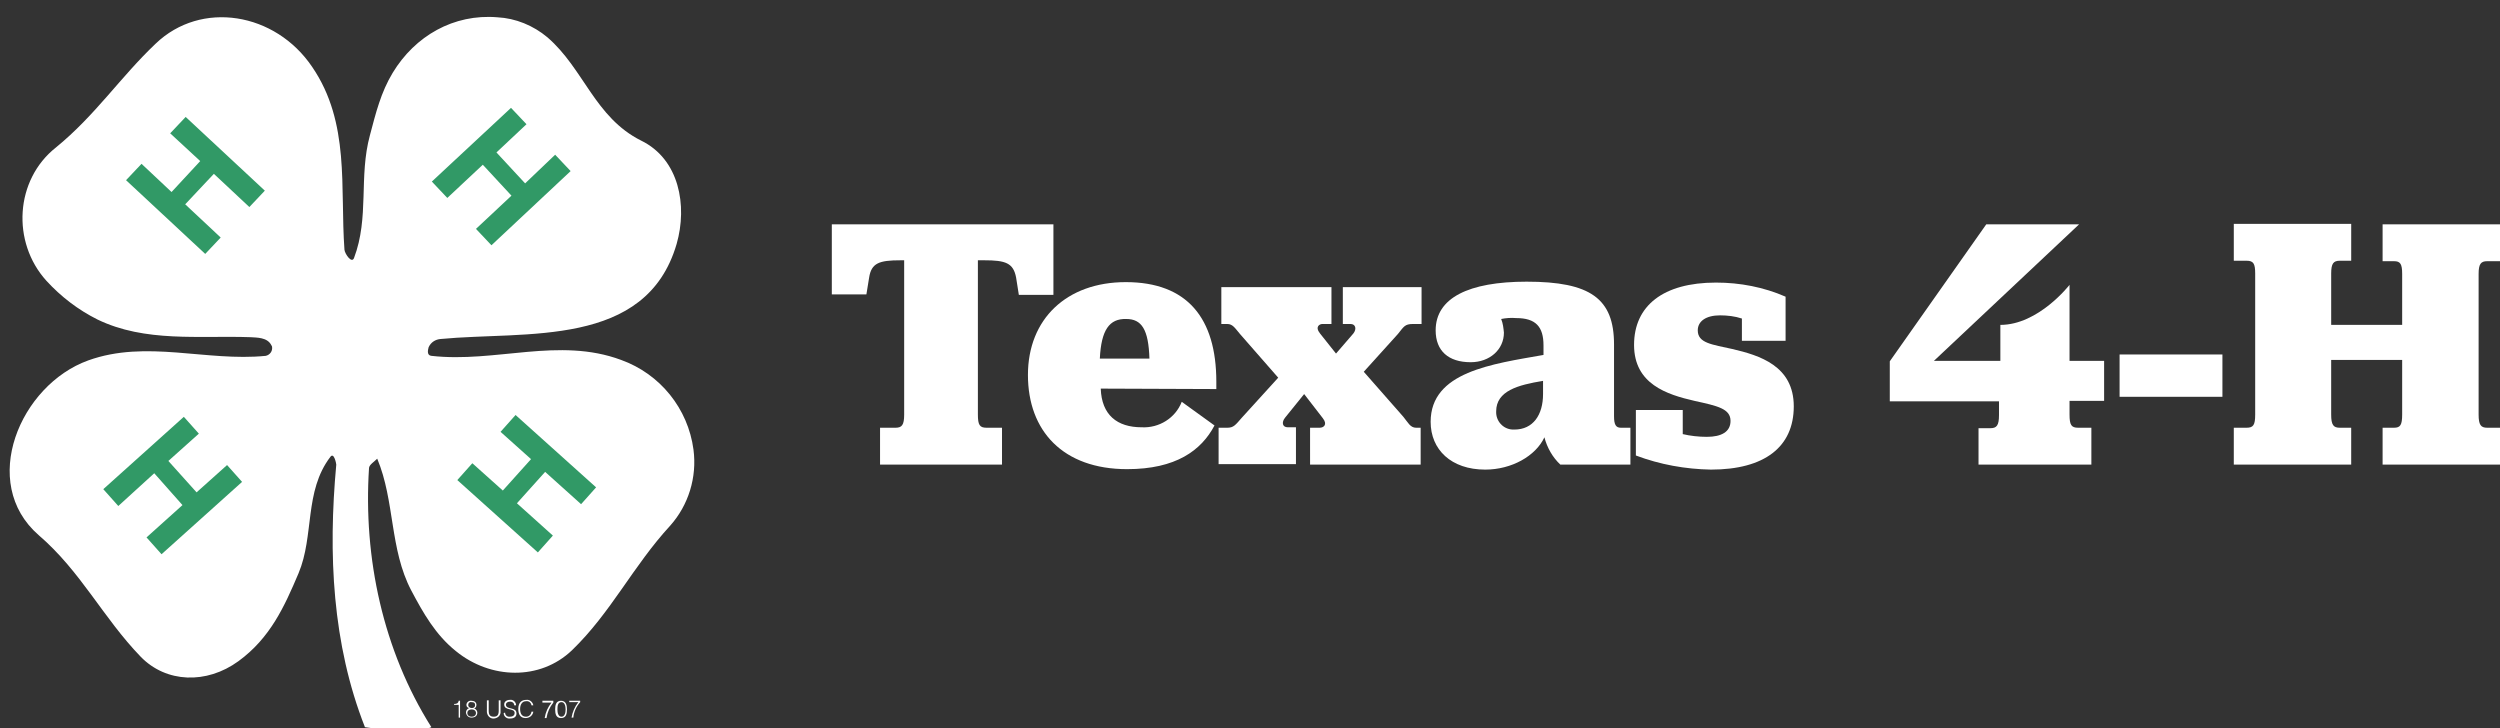
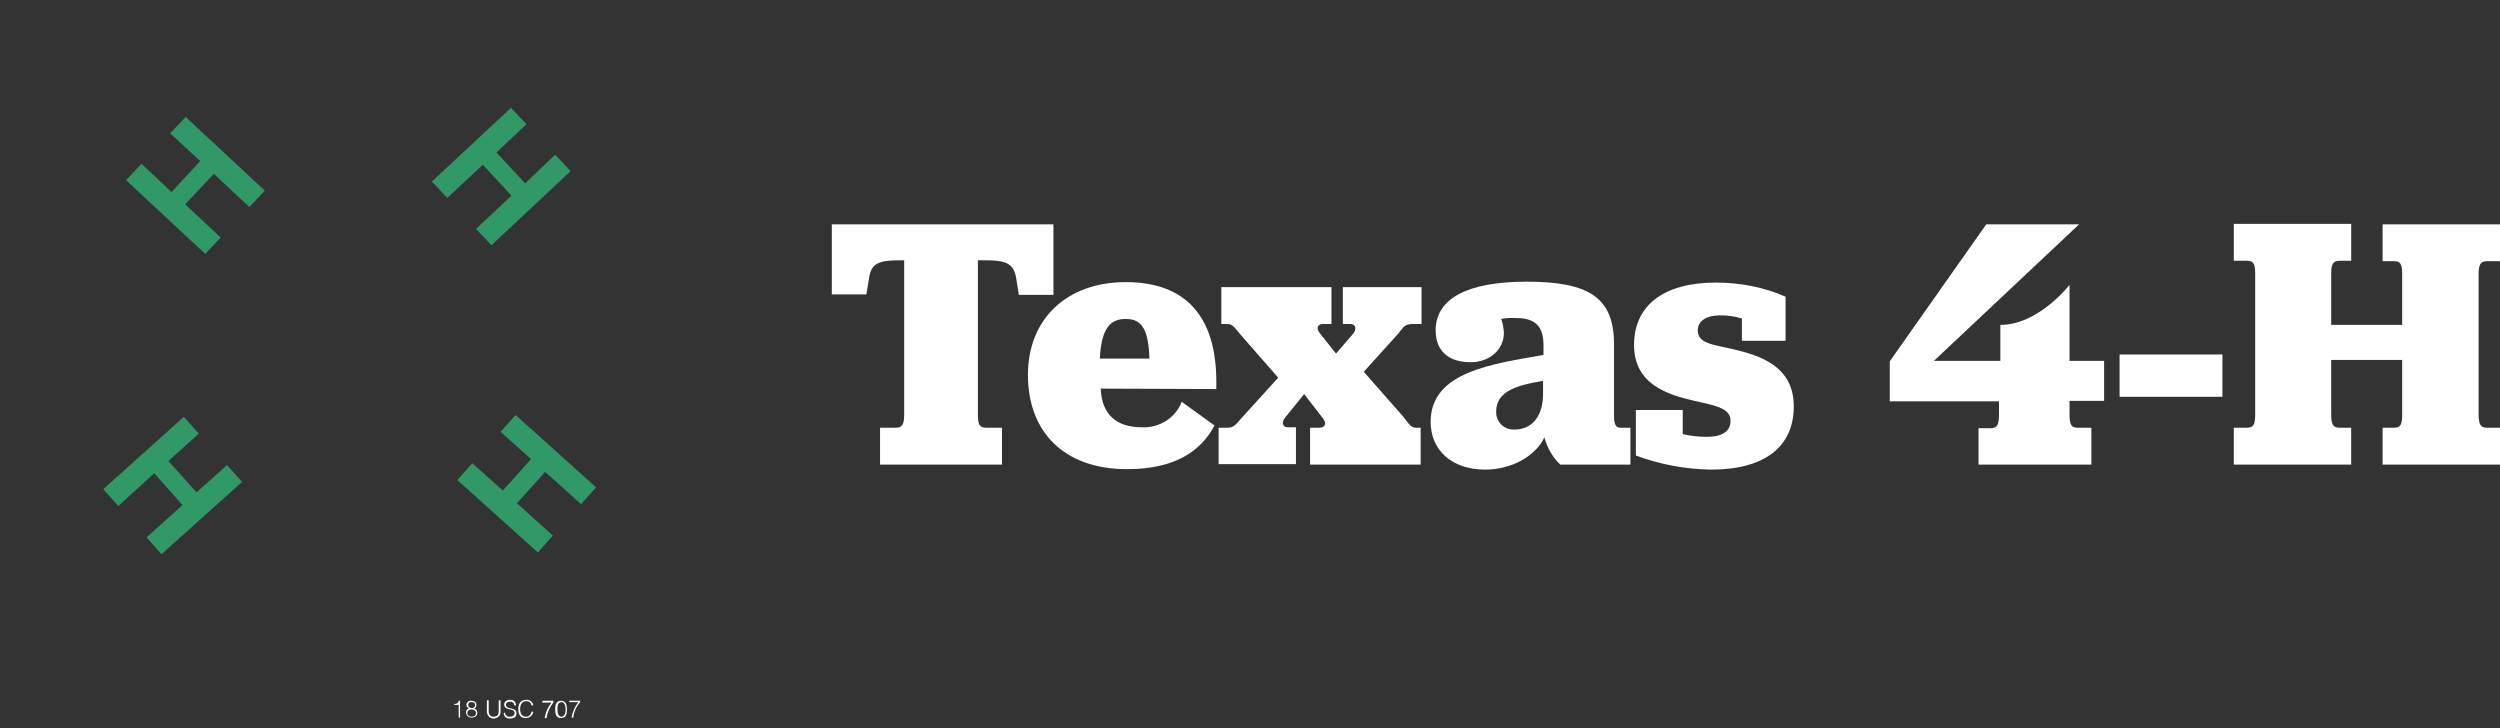
<svg xmlns="http://www.w3.org/2000/svg" version="1.1" id="Layer_1_copy" x="0px" y="0px" viewBox="0 0 549.4 160" style="enable-background:new 0 0 549.4 160;" xml:space="preserve">
  <rect x="0" y="0" width="549.4" height="160" fill="#333333" stroke="none" />
  <style type="text/css">
	.st0{fill:#FFFFFF;}
	.st1{fill:#319966;}
</style>
-   <path class="st0" d="M109.3,3.8c4,0.2,7.9,1.8,11,4.4c8,6.9,10.4,17.6,20.6,22.7c8.4,4.1,10.2,14.3,7.8,22.7  c-6.7,23-33.2,19.1-51.9,20.9c-1.1,0.1-2.1,0.7-2.6,1.8c-0.2,0.7-0.4,1.8,0.6,1.9c14.1,1.6,28-4.2,41.7,0.9  c8.6,3.1,14.7,10.7,15.9,19.7c0.8,6.1-1.1,12.2-5.1,16.7c-8.2,8.9-13,19.1-21.6,27.4c-7,6.7-17.9,6.4-25.5,0.2  c-4.5-3.6-7.2-8.4-9.8-13.3c-4.8-9.1-3.6-19.7-7.5-29c-0.7,0.7-1.7,1.3-1.8,2c-1.3,19.8,3.1,40.2,13.7,57c-4.9,2.1-9.9,0.6-14.6,0  c-7.2-18.3-8.1-38.1-6.3-57.7c0-0.2-0.5-2.8-1.3-1.7c-5.8,7.6-3.5,17.3-7,25.6c-3.1,7.3-6.2,14.2-13.2,19.3s-15.9,4.8-21.5-1  c-8.3-8.6-13.1-18.7-22.4-26.7c-13.2-11.5-4.1-33,10.9-38.4c12.8-4.6,25.9,0.3,39-1c0.9-0.2,1.5-1,1.4-1.9c0-0.2-0.1-0.3-0.2-0.5  c-0.9-1.7-3.2-1.6-4.5-1.7c-11.3-0.4-23.2,1.2-33.7-3.9c-4.2-2.1-8-5-11.2-8.5c-7.7-8.5-6.9-22.2,2.1-29.3C21,25.3,26.4,17,34.2,9.6  c10-9.6,26.3-6.9,34.4,5.1C77,27,74.7,41.2,75.7,54.9c0.1,0.9,1.6,3.1,2.1,1.8c3.4-9,1-17.8,3.5-27c1.3-4.9,2.4-9.4,5-13.7  C91.2,7.9,99.7,3,109.3,3.8z" />
  <path class="st1" d="M40.7,44.9l7.8,7.3l-3.4,3.6L27.7,39.6l3.4-3.6l6.6,6.2l6.3-6.8l-6.6-6.1l3.4-3.6l17.4,16.2l-3.4,3.6L47,38.2  L40.7,44.9z" />
  <path class="st1" d="M113.6,110.6l7.9,7.1l-3.3,3.7l-17.7-15.9l3.3-3.7l6.7,6l6.2-6.9l-6.7-6l3.3-3.7l17.7,15.9l-3.3,3.7l-7.9-7.1  L113.6,110.6z" />
  <path class="st1" d="M106.1,36.2l-7.8,7.3l-3.4-3.6l17.4-16.2l3.4,3.6l-6.6,6.2l6.3,6.8L122,34l3.4,3.6L108,53.9l-3.4-3.6l7.8-7.3  L106.1,36.2z" />
  <path class="st1" d="M33.9,104l-7.9,7.2l-3.3-3.7l17.7-15.9l3.3,3.7l-6.7,6l6.2,6.9l6.7-6l3.3,3.7l-17.7,15.9l-3.3-3.7l7.9-7.1  L33.9,104z" />
  <path class="st0" d="M100.8,157.7h0.3V154h-0.3c-0.1,0.6-0.5,0.7-1,0.7v0.2h1L100.8,157.7z" />
  <path class="st0" d="M102.5,154.9c0-0.5,0.5-1,1.1-0.9c0.6,0,1.1,0.3,1.1,0.9c0,0.4-0.2,0.7-0.5,0.8c0.4,0.1,0.7,0.5,0.7,0.9  c0,0.7-0.5,1.1-1.3,1.1c-0.6,0-1.1-0.4-1.2-1.1c0,0,0,0,0,0c0-0.4,0.2-0.8,0.7-1C102.7,155.5,102.5,155.3,102.5,154.9z M102.7,156.7  c0,0.5,0.4,0.8,0.9,0.8c0,0,0,0,0.1,0c0.5,0,0.9-0.3,0.9-0.8c0,0,0,0,0,0c0-0.5-0.4-0.8-0.9-0.8S102.7,156.1,102.7,156.7z   M102.9,154.9c0,0.5,0.4,0.7,0.8,0.7c0.4,0,0.7-0.2,0.7-0.6c0,0,0-0.1,0-0.1c0-0.4-0.2-0.6-0.8-0.6  C103.2,154.2,102.9,154.5,102.9,154.9C102.9,154.9,102.9,154.9,102.9,154.9z" />
  <path class="st0" d="M107,153.9h0.4v2.3c0,0.9,0.3,1.3,1.1,1.3s1.1-0.4,1.1-1.3v-2.3h0.4v2.4c0.1,0.8-0.5,1.5-1.4,1.6  c-0.8,0.1-1.5-0.5-1.6-1.4c0-0.1,0-0.2,0-0.2L107,153.9z" />
  <path class="st0" d="M111,156.6c0,0.6,0.5,1,1.1,0.9c0,0,0,0,0,0c0.7,0,1-0.4,1-0.8c0-1.2-2.3-0.4-2.3-1.9c0-0.5,0.4-1,1.3-1  c0.6-0.1,1.2,0.4,1.3,1c0,0.1,0,0.1,0,0.2H113c0-0.5-0.4-0.8-0.8-0.8c0,0-0.1,0-0.1,0c-0.7,0-1,0.4-0.9,0.8c0.2,1,2.3,0.3,2.3,1.8  c0,0.7-0.5,1.1-1.4,1.1c-0.7,0.1-1.3-0.4-1.4-1c0-0.1,0-0.1,0-0.2L111,156.6z" />
  <path class="st0" d="M116.8,155c-0.1-0.6-0.6-1-1.2-0.9c0,0,0,0,0,0c-0.9,0-1.3,0.8-1.3,1.7s0.3,1.7,1.3,1.7c0.6,0,1.1-0.4,1.2-1.1  h0.4c-0.1,0.8-0.8,1.4-1.7,1.4c-1.2,0-1.6-0.9-1.6-2c0-1.5,0.8-2,1.8-2c0.7-0.1,1.4,0.5,1.5,1.2L116.8,155z" />
  <path class="st0" d="M119.2,154.4h2c-0.8,1-1.3,2.1-1.5,3.4h0.4c0.2-1.3,0.7-2.4,1.5-3.4V154h-2.4L119.2,154.4z" />
  <path class="st0" d="M124.6,155.9c0,1-0.2,1.9-1.3,1.9s-1.3-0.9-1.3-1.9s0.2-1.9,1.3-1.9S124.6,155,124.6,155.9z M123.4,154.3  c-0.8,0-0.9,0.8-0.9,1.6s0.2,1.6,0.9,1.6s0.9-0.9,0.9-1.6S124.1,154.3,123.4,154.3L123.4,154.3z" />
  <path class="st0" d="M125.1,154h2.4v0.3c-0.8,0.9-1.4,2.1-1.5,3.4h-0.4c0.2-1.2,0.7-2.4,1.5-3.4h-2L125.1,154z" />
  <path class="st0" d="M193.4,94h3.4c1.4,0,1.9-0.6,1.9-2.9V57.2h-0.8c-4.7,0-6.4,0.6-6.9,3.8l-0.6,3.7h-7.6V49.3h48.7v15.5h-7.6  l-0.6-3.8c-0.6-3.2-2.3-3.8-7-3.8h-1.4v33.9c0,2.3,0.4,2.9,1.9,2.9h3.4v8.1h-26.8V94z" />
  <path class="st0" d="M241.9,85.4c0.2,5.8,3.6,8.5,9,8.5c3.8,0.2,7.4-2,8.8-5.6l7.2,5.2c-2.9,5.5-8.5,9.6-19.2,9.6  c-14.1,0-21.8-8.4-21.8-20.7S234.4,62,247.4,62c13.5,0,19.9,7.9,19.9,21.9v1.6L241.9,85.4z M241.7,78.8h10.9  c-0.2-6.4-1.7-8.7-5.1-8.7C243.8,70,242,72.5,241.7,78.8z" />
  <path class="st0" d="M268.1,94h1.6c1.4,0,1.8-0.6,3.2-2.2l8-8.8l-8.4-9.6c-1.1-1.3-1.6-2.2-2.8-2.2h-1.3v-8.1h24.2v8.1h-2  c-0.6,0-1.7,0.6-0.5,2.1l3.5,4.4l3.8-4.4c0.8-1,0.5-2.1-0.6-2.1h-1.7v-8.1h17.3v8.1h-1.9c-1.8,0-2,0.6-3.3,2.2l-7.5,8.3l8.7,9.9  c1,1.2,1.5,2.4,2.8,2.4h1v8.1h-24.3V94h2.1c0.9,0,1.8-0.7,0.7-2.1l-4.1-5.3l-4.2,5.2c-0.8,1-0.6,2.1,0.6,2.1h1.8v8.1h-17V94z" />
  <path class="st0" d="M329.9,70.1c0.4,1,0.5,2,0.6,3c0,3.7-3.1,6.5-7.3,6.5c-4.9,0-7.7-2.5-7.7-7c0-7.1,7.2-10.7,20-10.7  c14,0,19.2,3.7,19.2,13.8v15.8c0,1.8,0.4,2.5,1.5,2.5h2.1v8.1h-15.4c-1.7-1.6-2.9-3.7-3.5-6c-1.9,4.1-7.2,7.1-13,7.1  c-7.5,0-12-4.4-12-10.5c0-11,13.5-12.7,24.8-14.7v-2.1c0-4.1-1.7-6-6-6C332,69.8,330.9,69.9,329.9,70.1z M339.1,86.6v-2.9  c-5.5,0.9-10.3,2.2-10.3,6.7c-0.1,2.1,1.5,3.9,3.6,4c0.1,0,0.3,0,0.4,0C336.9,94.4,339.1,91.2,339.1,86.6L339.1,86.6z" />
  <path class="st0" d="M359.7,90.1h10.1v5.3c1.7,0.4,3.5,0.6,5.3,0.6c3.2,0,5.2-1.1,5.2-3.5c0-2.7-2.9-3.3-7.9-4.4  c-6.1-1.4-13.3-3.7-13.3-12.3s6.4-13.7,18-13.7c5.3,0,10.5,1,15.3,3.1v9.7h-9.6v-4.9c-1.5-0.5-3.2-0.7-4.8-0.7  c-3.1,0-4.9,1.3-4.9,3.3c0,2.8,3.1,3.1,7.6,4.1c6,1.4,13.5,3.7,13.5,12.6s-6.4,13.9-18.2,13.9c-5.6-0.1-11.2-1.1-16.5-3.1V90.1z" />
  <path class="st0" d="M415.3,79.4l21.2-30.1h20.4l-31.9,30h14.6v-7.9c8.4,0,15.2-8.8,15.2-8.8v16.7h7.6v8.8h-7.6v3  c0,2.3,0.4,2.9,1.9,2.9h2.9v8.1h-24.8v-8h2.6c1.4,0,1.9-0.6,1.9-2.9v-3h-24V79.4z" />
  <path class="st0" d="M465.8,77.9h22.6v9.3h-22.6V77.9z" />
  <path class="st0" d="M490.9,94h2.8c1.5,0,1.9-0.6,1.9-2.9v-31c0-2.2-0.4-2.8-1.9-2.8h-2.8v-8.1h25.8v8.1h-2.5  c-1.4,0-1.9,0.6-1.9,2.8v11.3h15.6V60.2c0-2.2-0.4-2.8-1.8-2.8h-2.5v-8.1h25.8v8.1h-2.8c-1.4,0-1.9,0.6-1.9,2.8v30.9  c0,2.3,0.5,2.9,1.9,2.9h2.8v8.1h-25.8V94h2.5c1.4,0,1.8-0.6,1.8-2.9v-12h-15.6v12c0,2.3,0.5,2.9,1.9,2.9h2.5v8.1h-25.8V94z" />
</svg>